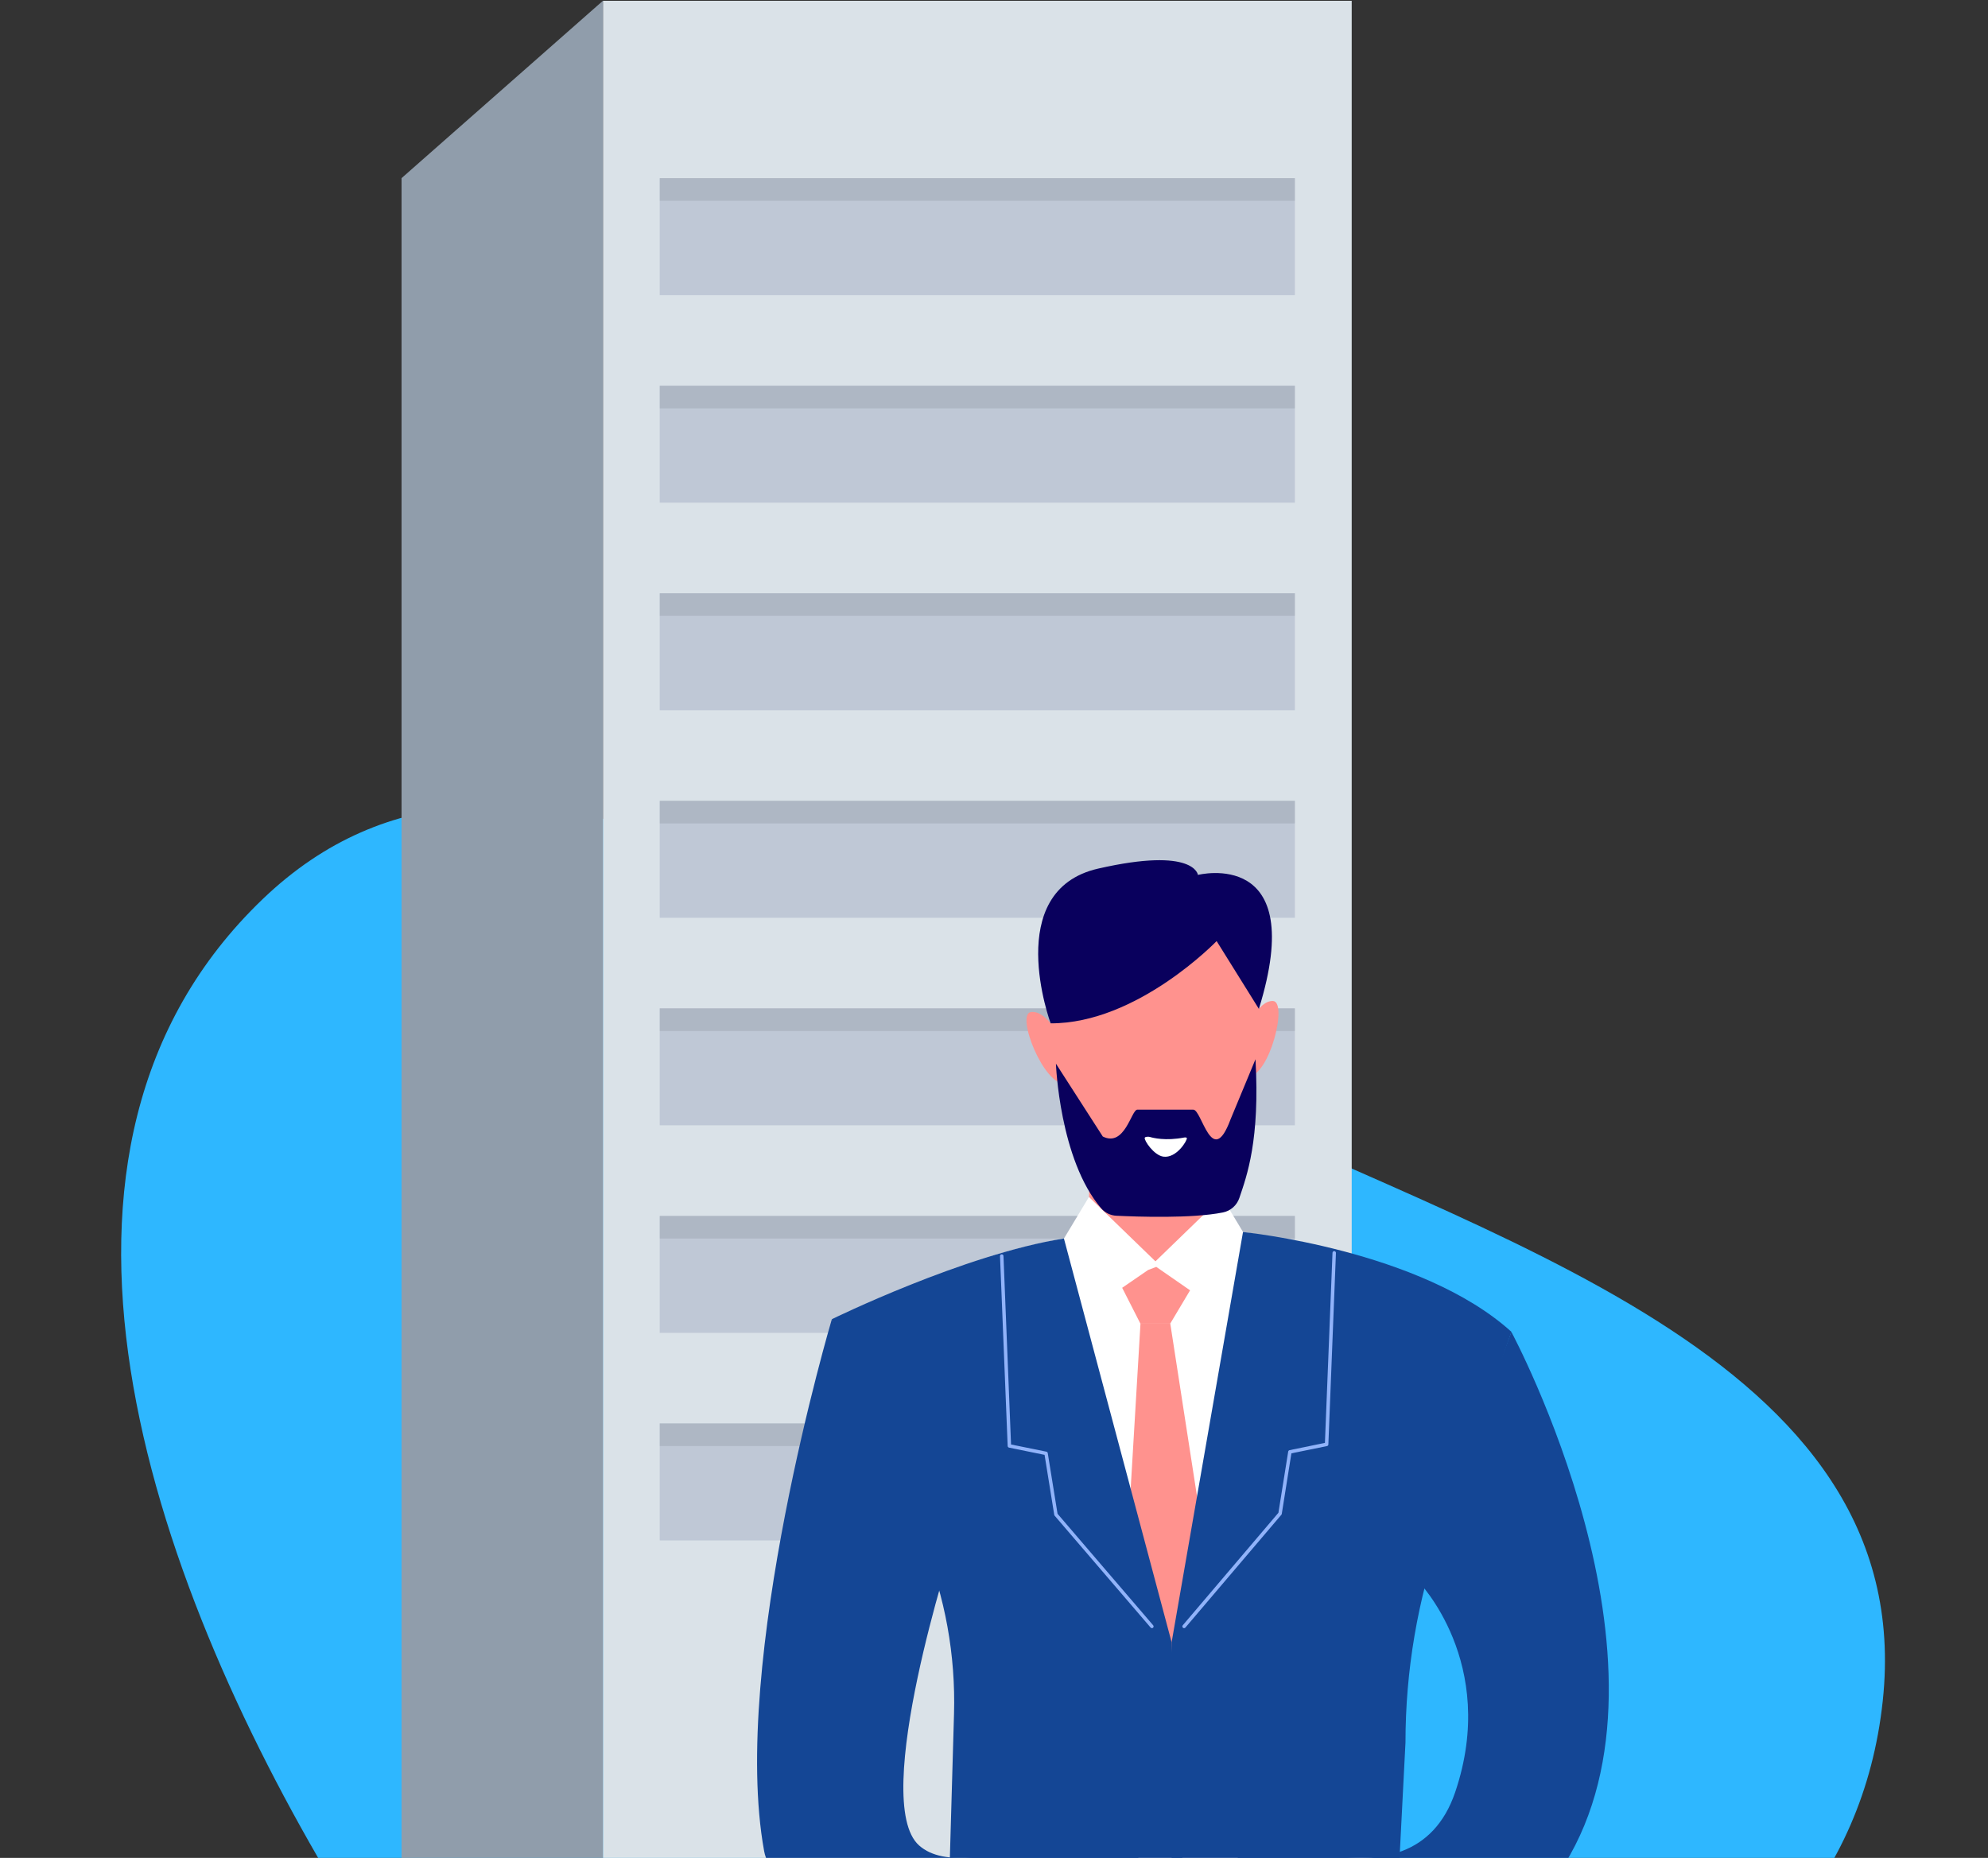
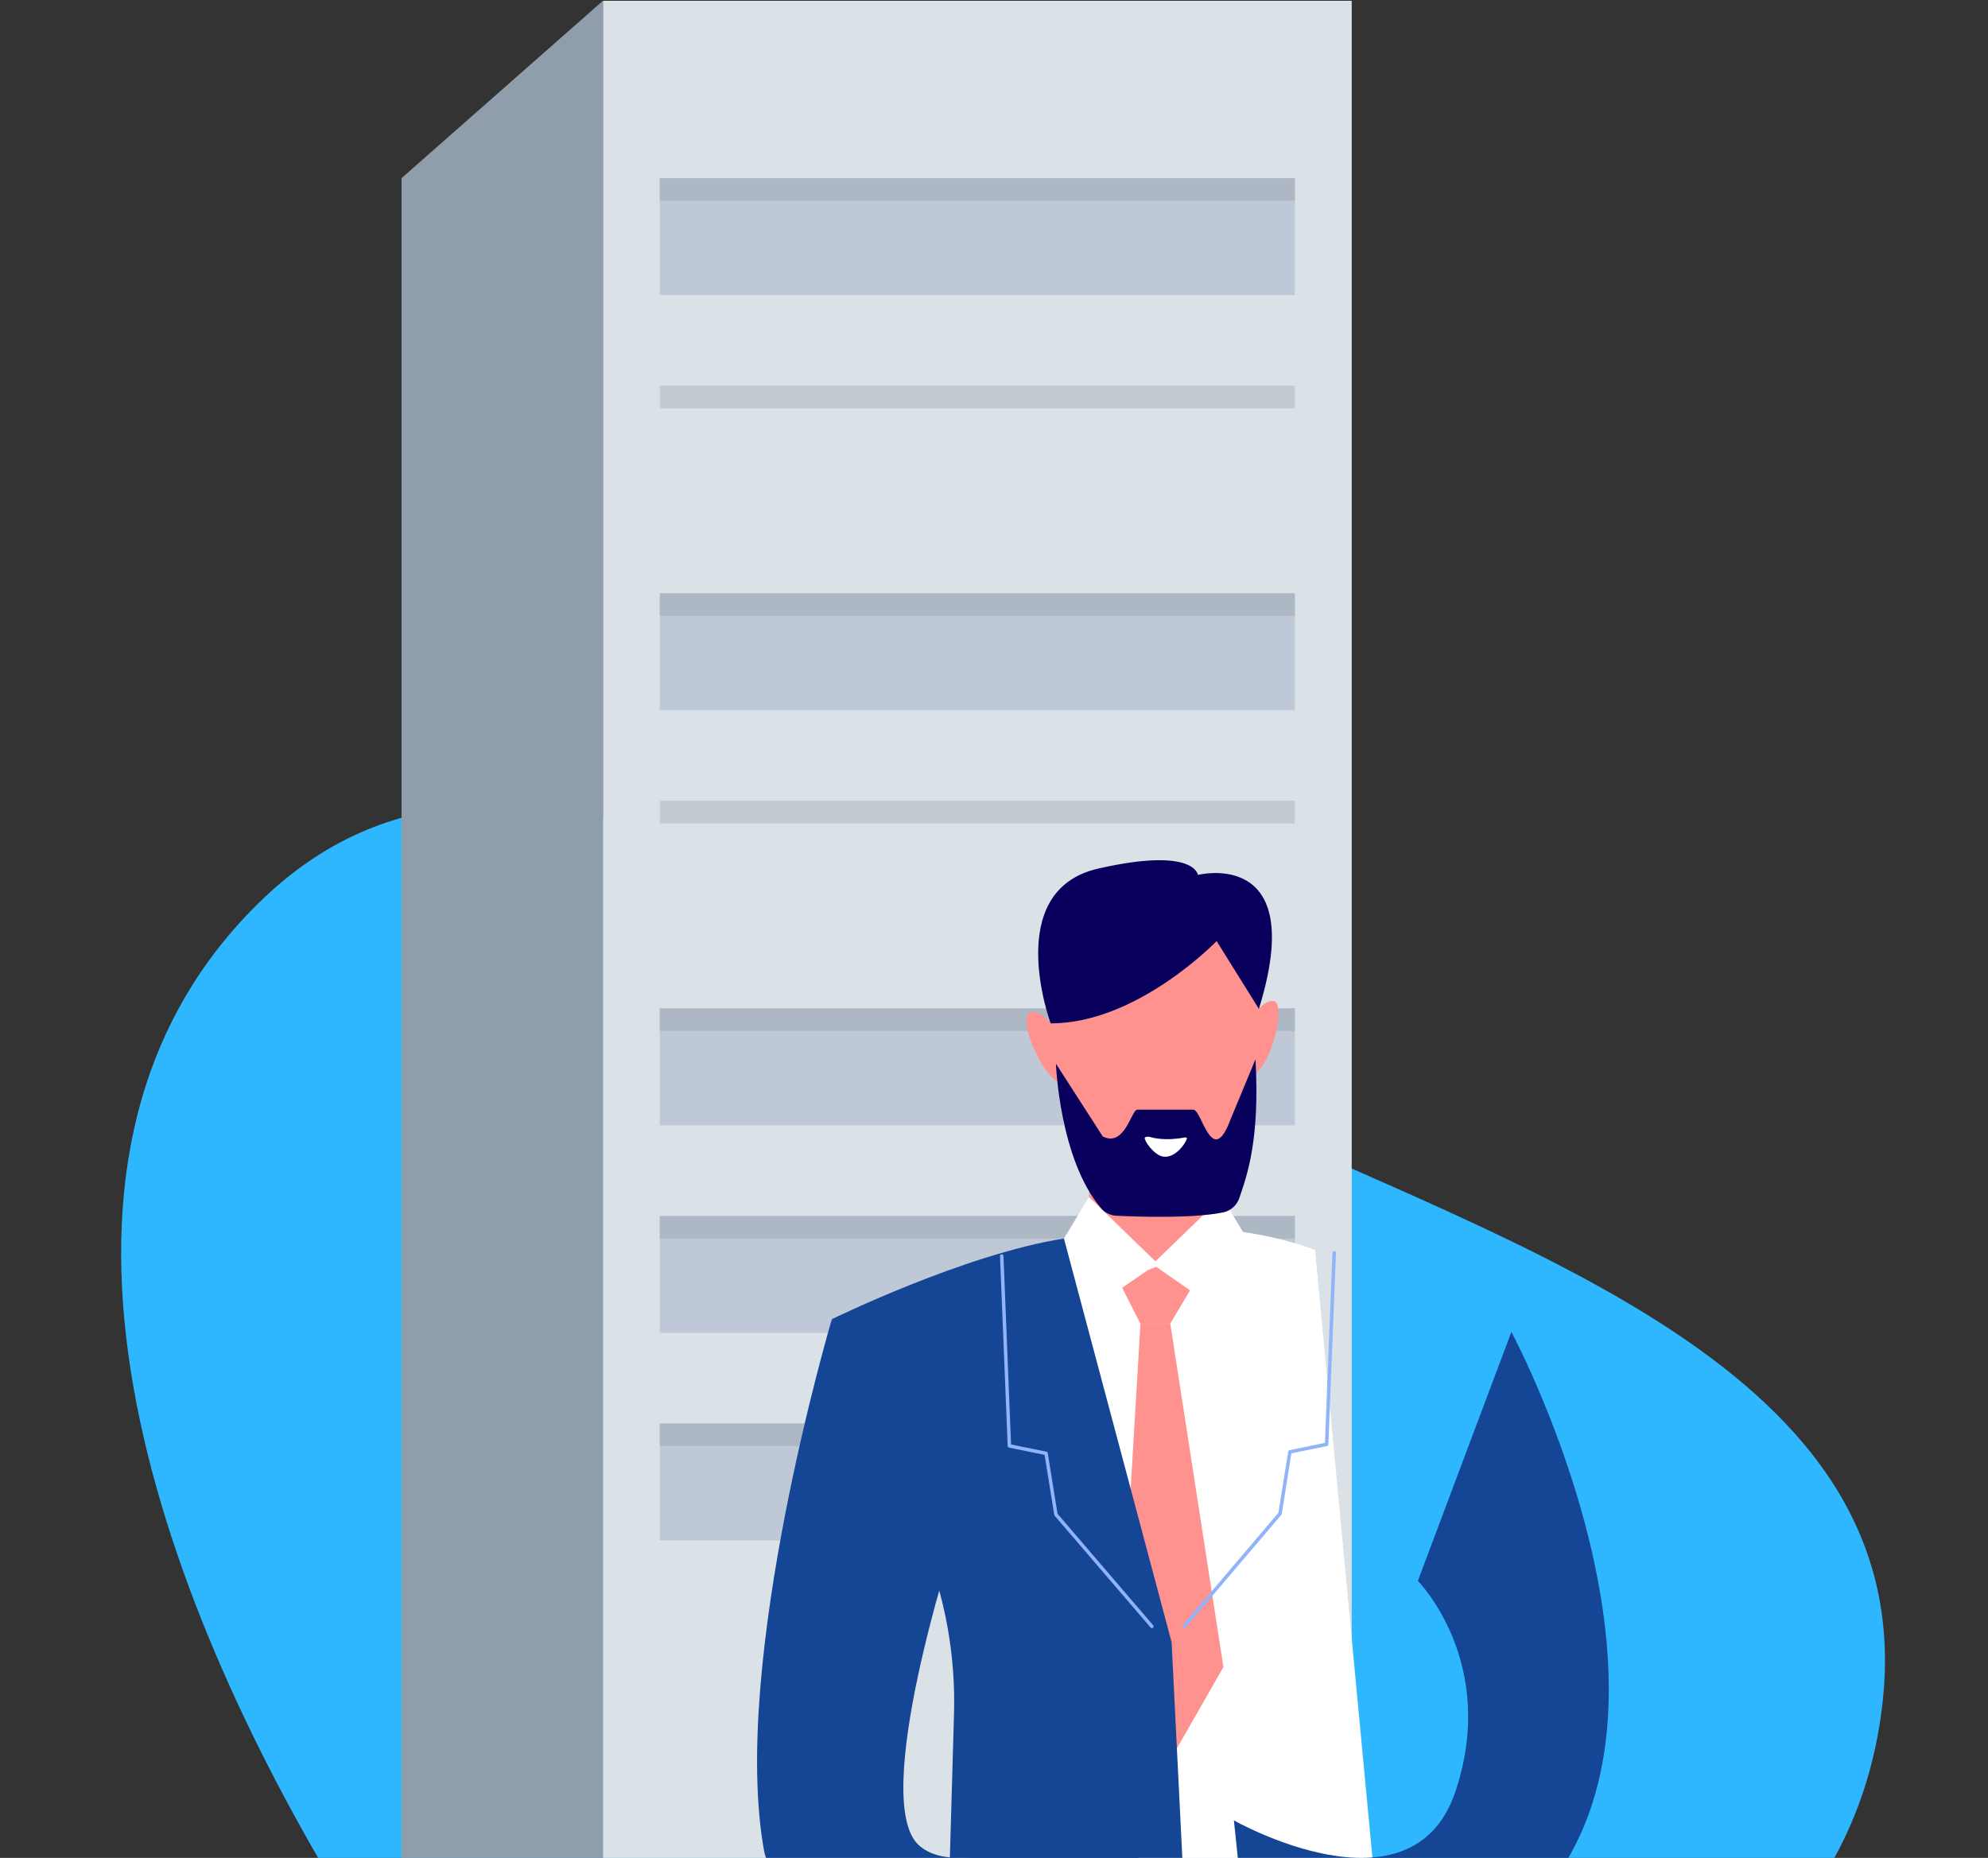
<svg xmlns="http://www.w3.org/2000/svg" width="521" height="487" viewBox="0 0 521 487" fill="none">
  <rect x="0" y="0" width="521" height="487" fill="#333333" stroke="none" />
  <path d="M275.336 580.297C200.024 589.333 127.117 560.161 87.806 494.524C38.805 412.708 0.227 301.365 68.904 235.62C133.954 173.347 226.561 244.866 306.989 284.698C388.148 324.892 503.152 354.948 493.417 445.86C483.278 540.543 368.785 569.085 275.336 580.297Z" fill="#2EB7FF" />
  <path d="M354.245 0.205H158.014V489.844H354.245V0.205Z" fill="#DAE2E8" />
  <path d="M339.354 46.697H172.898V77.359H339.354V46.697Z" fill="#BFC8D6" />
-   <path d="M339.354 101.102H172.898V131.764H339.354V101.102Z" fill="#BFC8D6" />
  <path d="M339.354 155.503H172.898V186.168H339.354V155.503Z" fill="#BFC8D6" />
-   <path d="M339.354 209.907H172.898V240.573H339.354V209.907Z" fill="#BFC8D6" />
  <path d="M339.354 264.314H172.898V294.97H339.354V264.314Z" fill="#BFC8D6" />
  <path d="M339.354 318.715H172.898V349.38H339.354V318.715Z" fill="#BFC8D6" />
  <path d="M339.354 373.119H172.898V403.785H339.354V373.119Z" fill="#BFC8D6" />
  <path d="M158.014 0.205V489.844H105.234V46.697L156.485 1.544L157.809 0.389L158.014 0.205Z" fill="#909DAB" />
  <g opacity="0.5">
    <path opacity="0.5" d="M339.354 46.697H172.898V52.633H339.354V46.697Z" fill="#7C858F" />
  </g>
  <g opacity="0.5">
    <path opacity="0.5" d="M339.354 101.102H172.898V107.037H339.354V101.102Z" fill="#7C858F" />
  </g>
  <g opacity="0.5">
    <path opacity="0.5" d="M339.354 155.503H172.898V161.438H339.354V155.503Z" fill="#7C858F" />
  </g>
  <g opacity="0.5">
    <path opacity="0.5" d="M339.354 209.907H172.898V215.842H339.354V209.907Z" fill="#7C858F" />
  </g>
  <g opacity="0.5">
    <path opacity="0.5" d="M339.354 264.314H172.898V270.25H339.354V264.314Z" fill="#7C858F" />
  </g>
  <g opacity="0.5">
    <path opacity="0.5" d="M339.354 318.715H172.898V324.65H339.354V318.715Z" fill="#7C858F" />
  </g>
  <g opacity="0.5">
    <path opacity="0.5" d="M339.354 373.119H172.898V379.045H339.354V373.119Z" fill="#7C858F" />
  </g>
  <path d="M360.285 493.428L344.637 327.639C307.055 313.594 259.669 329.29 259.669 329.29L252.348 493.421L360.285 493.428Z" fill="white" />
  <path d="M285.816 299.553L285.111 323.084C285.076 324.217 285.399 325.333 286.034 326.268C286.668 327.203 287.581 327.909 288.639 328.282C294.597 330.406 306.916 333.642 318.586 329.404C319.727 328.985 320.689 328.179 321.31 327.124C321.931 326.068 322.173 324.828 321.995 323.613L318.496 299.553H285.816Z" fill="#FF928E" />
  <path d="M292.436 493.428C294.718 491.155 296.872 488.753 298.886 486.233L293.985 472.192C293.985 472.192 253.953 495.321 240.883 483.754C227.813 472.188 249.869 404.452 249.869 404.452L218.003 345.801C218.003 345.801 191.257 435.966 200.26 485.228C200.679 487.529 201.881 489.608 203.657 491.105C205.434 492.601 207.672 493.421 209.984 493.421L292.436 493.428Z" fill="#144695" />
  <path d="M285.386 313.755L303.589 331.387L290.456 340.431L278.843 324.631L285.386 313.755Z" fill="white" />
  <path d="M320.237 313.755L302.034 331.387L315.17 340.431L326.781 324.631L320.237 313.755Z" fill="white" />
  <path d="M273.901 256.597C273.901 256.597 277.989 298.725 286.974 309.464C286.974 309.464 313.936 311.939 323.739 306.161C323.739 306.161 330.689 285.096 329.865 257.009C329.865 257.009 331.189 231.452 303.315 229.335C270.641 226.856 273.901 256.597 273.901 256.597Z" fill="#FF928E" />
  <path d="M327.016 269.815C327.016 269.815 329.465 262.382 333.549 262.382C337.633 262.382 332.732 282.208 327.016 282.208V269.815Z" fill="url(#paint0_linear)" />
  <path d="M277.628 271.771C277.628 271.771 274.206 264.737 270.161 265.293C266.117 265.849 273.613 284.828 279.279 284.051L277.628 271.771Z" fill="#FF928E" />
  <path d="M276.731 278.819C276.731 278.819 277.648 303.984 288.6 316.746C289.099 317.322 289.708 317.79 290.391 318.122C291.073 318.455 291.815 318.644 292.571 318.679C298.158 318.95 312.43 319.439 320.496 317.815C321.478 317.619 322.392 317.166 323.147 316.501C323.902 315.835 324.472 314.981 324.798 314.023C326.784 308.154 330.213 298.9 329.031 277.66L322.462 293.487C317.596 306.57 314.955 290.69 312.695 290.874H298.019C296.47 291.001 294.752 300.782 289.01 297.908L276.731 278.819Z" fill="#09005D" />
  <path d="M318.844 246.682C318.844 246.682 298.029 268.328 275.348 268.244C275.348 268.244 262.473 233.465 287.799 227.683C313.125 221.902 313.946 229.335 313.946 229.335C313.946 229.335 343.094 221.966 329.918 264.452L318.844 246.682Z" fill="#09005D" />
  <path d="M325.741 493.428H401.597C403.274 493.429 404.925 492.999 406.393 492.179C407.862 491.359 409.101 490.175 409.994 488.738C442.674 435.868 396.093 349.133 396.093 349.133L371.581 414.39C371.581 414.39 392.826 435.868 381.378 469.739C369.93 503.611 323.372 477.169 323.372 477.169L325.007 492.865C325.007 492.865 325.278 493.059 325.741 493.428Z" fill="#144695" />
  <path d="M300.889 332.895L294.09 337.564L298.876 346.97H306.674L311.887 338.227L303.027 332.084L300.889 332.895Z" fill="#FF928E" />
  <path d="M298.886 346.97L293.591 436.089L307.055 460.706L320.625 436.977L306.701 346.97H298.886Z" fill="url(#paint1_linear)" />
  <path d="M241.899 404.385C247.694 418.595 250.462 433.881 250.021 449.247L248.747 493.428H310.176L307.051 430.489L278.826 324.641C252.679 328.771 218 345.801 218 345.801L241.899 404.385Z" fill="#144695" />
-   <path d="M366.454 493.428L368.338 456.773C368.335 438.009 371.498 419.382 377.691 401.696L396.106 349.107C372.415 327.629 325.758 322.943 325.758 322.943L307.055 430.465V493.404L366.454 493.428Z" fill="#144695" />
  <path d="M301.878 426.784C301.815 426.783 301.753 426.768 301.696 426.741C301.639 426.714 301.589 426.675 301.547 426.627L276.393 397.301C276.337 397.237 276.301 397.158 276.287 397.073L273.752 381.357L264.445 379.461C264.346 379.441 264.256 379.388 264.19 379.31C264.124 379.232 264.086 379.134 264.081 379.032L262.075 329.27C262.072 329.147 262.114 329.027 262.195 328.935C262.235 328.891 262.284 328.855 262.337 328.828C262.392 328.805 262.45 328.791 262.509 328.788C262.569 328.785 262.628 328.794 262.684 328.815C262.741 328.834 262.792 328.865 262.837 328.905C262.881 328.946 262.916 328.996 262.939 329.052C262.965 329.107 262.98 329.166 262.982 329.227L264.968 378.637L274.235 380.523C274.327 380.541 274.41 380.588 274.474 380.657C274.537 380.725 274.577 380.812 274.59 380.904L277.155 396.805L302.213 426.034C302.252 426.079 302.282 426.132 302.301 426.19C302.32 426.247 302.327 426.308 302.322 426.369C302.314 426.49 302.259 426.603 302.17 426.683C302.086 426.749 301.983 426.783 301.878 426.781V426.784Z" fill="#91B3FA" />
  <path d="M310.308 426.784C310.222 426.781 310.138 426.754 310.067 426.705C309.996 426.656 309.94 426.588 309.905 426.508C309.87 426.428 309.859 426.34 309.872 426.254C309.884 426.168 309.921 426.087 309.977 426.021L335.035 396.544L337.6 380.506C337.614 380.413 337.656 380.327 337.719 380.258C337.783 380.19 337.867 380.143 337.958 380.124L347.225 378.218L349.211 328.393C349.211 328.333 349.224 328.273 349.25 328.219C349.273 328.163 349.308 328.112 349.353 328.071C349.397 328.03 349.449 327.998 349.505 327.978C349.561 327.957 349.621 327.949 349.681 327.954C349.74 327.956 349.799 327.969 349.853 327.994C349.906 328.021 349.954 328.057 349.995 328.102C350.036 328.146 350.068 328.199 350.088 328.257C350.109 328.314 350.118 328.375 350.114 328.436L348.128 378.624C348.126 378.726 348.089 378.824 348.023 378.902C347.958 378.981 347.868 379.036 347.768 379.056L338.441 380.958L335.919 396.822C335.906 396.906 335.87 396.985 335.816 397.05L310.662 426.627C310.62 426.677 310.566 426.717 310.507 426.744C310.445 426.773 310.377 426.787 310.308 426.784Z" fill="#91B3FA" />
  <path d="M301.011 297.965C301.124 297.968 301.235 297.987 301.342 298.022C302.084 298.253 305.413 299.134 310.378 298.169C310.649 298.115 310.97 298.169 311.04 298.3C311.235 298.832 308.362 303.689 304.86 303.183C302.381 302.822 299.77 298.872 300.008 298.249C300.071 298.015 300.521 297.961 301.011 297.965Z" fill="white" />
  <defs>
    <linearGradient id="paint0_linear" x1="33374.1" y1="-759380" x2="-42383.5" y2="-395684" gradientUnits="userSpaceOnUse">
      <stop stop-color="#FEBBBA" />
      <stop offset="1" stop-color="#FF928E" />
    </linearGradient>
    <linearGradient id="paint1_linear" x1="-33539.9" y1="-20788.5" x2="-2.00385e+06" y2="-248081" gradientUnits="userSpaceOnUse">
      <stop stop-color="#FF928E" />
      <stop offset="1" stop-color="#FE7062" />
    </linearGradient>
  </defs>
</svg>